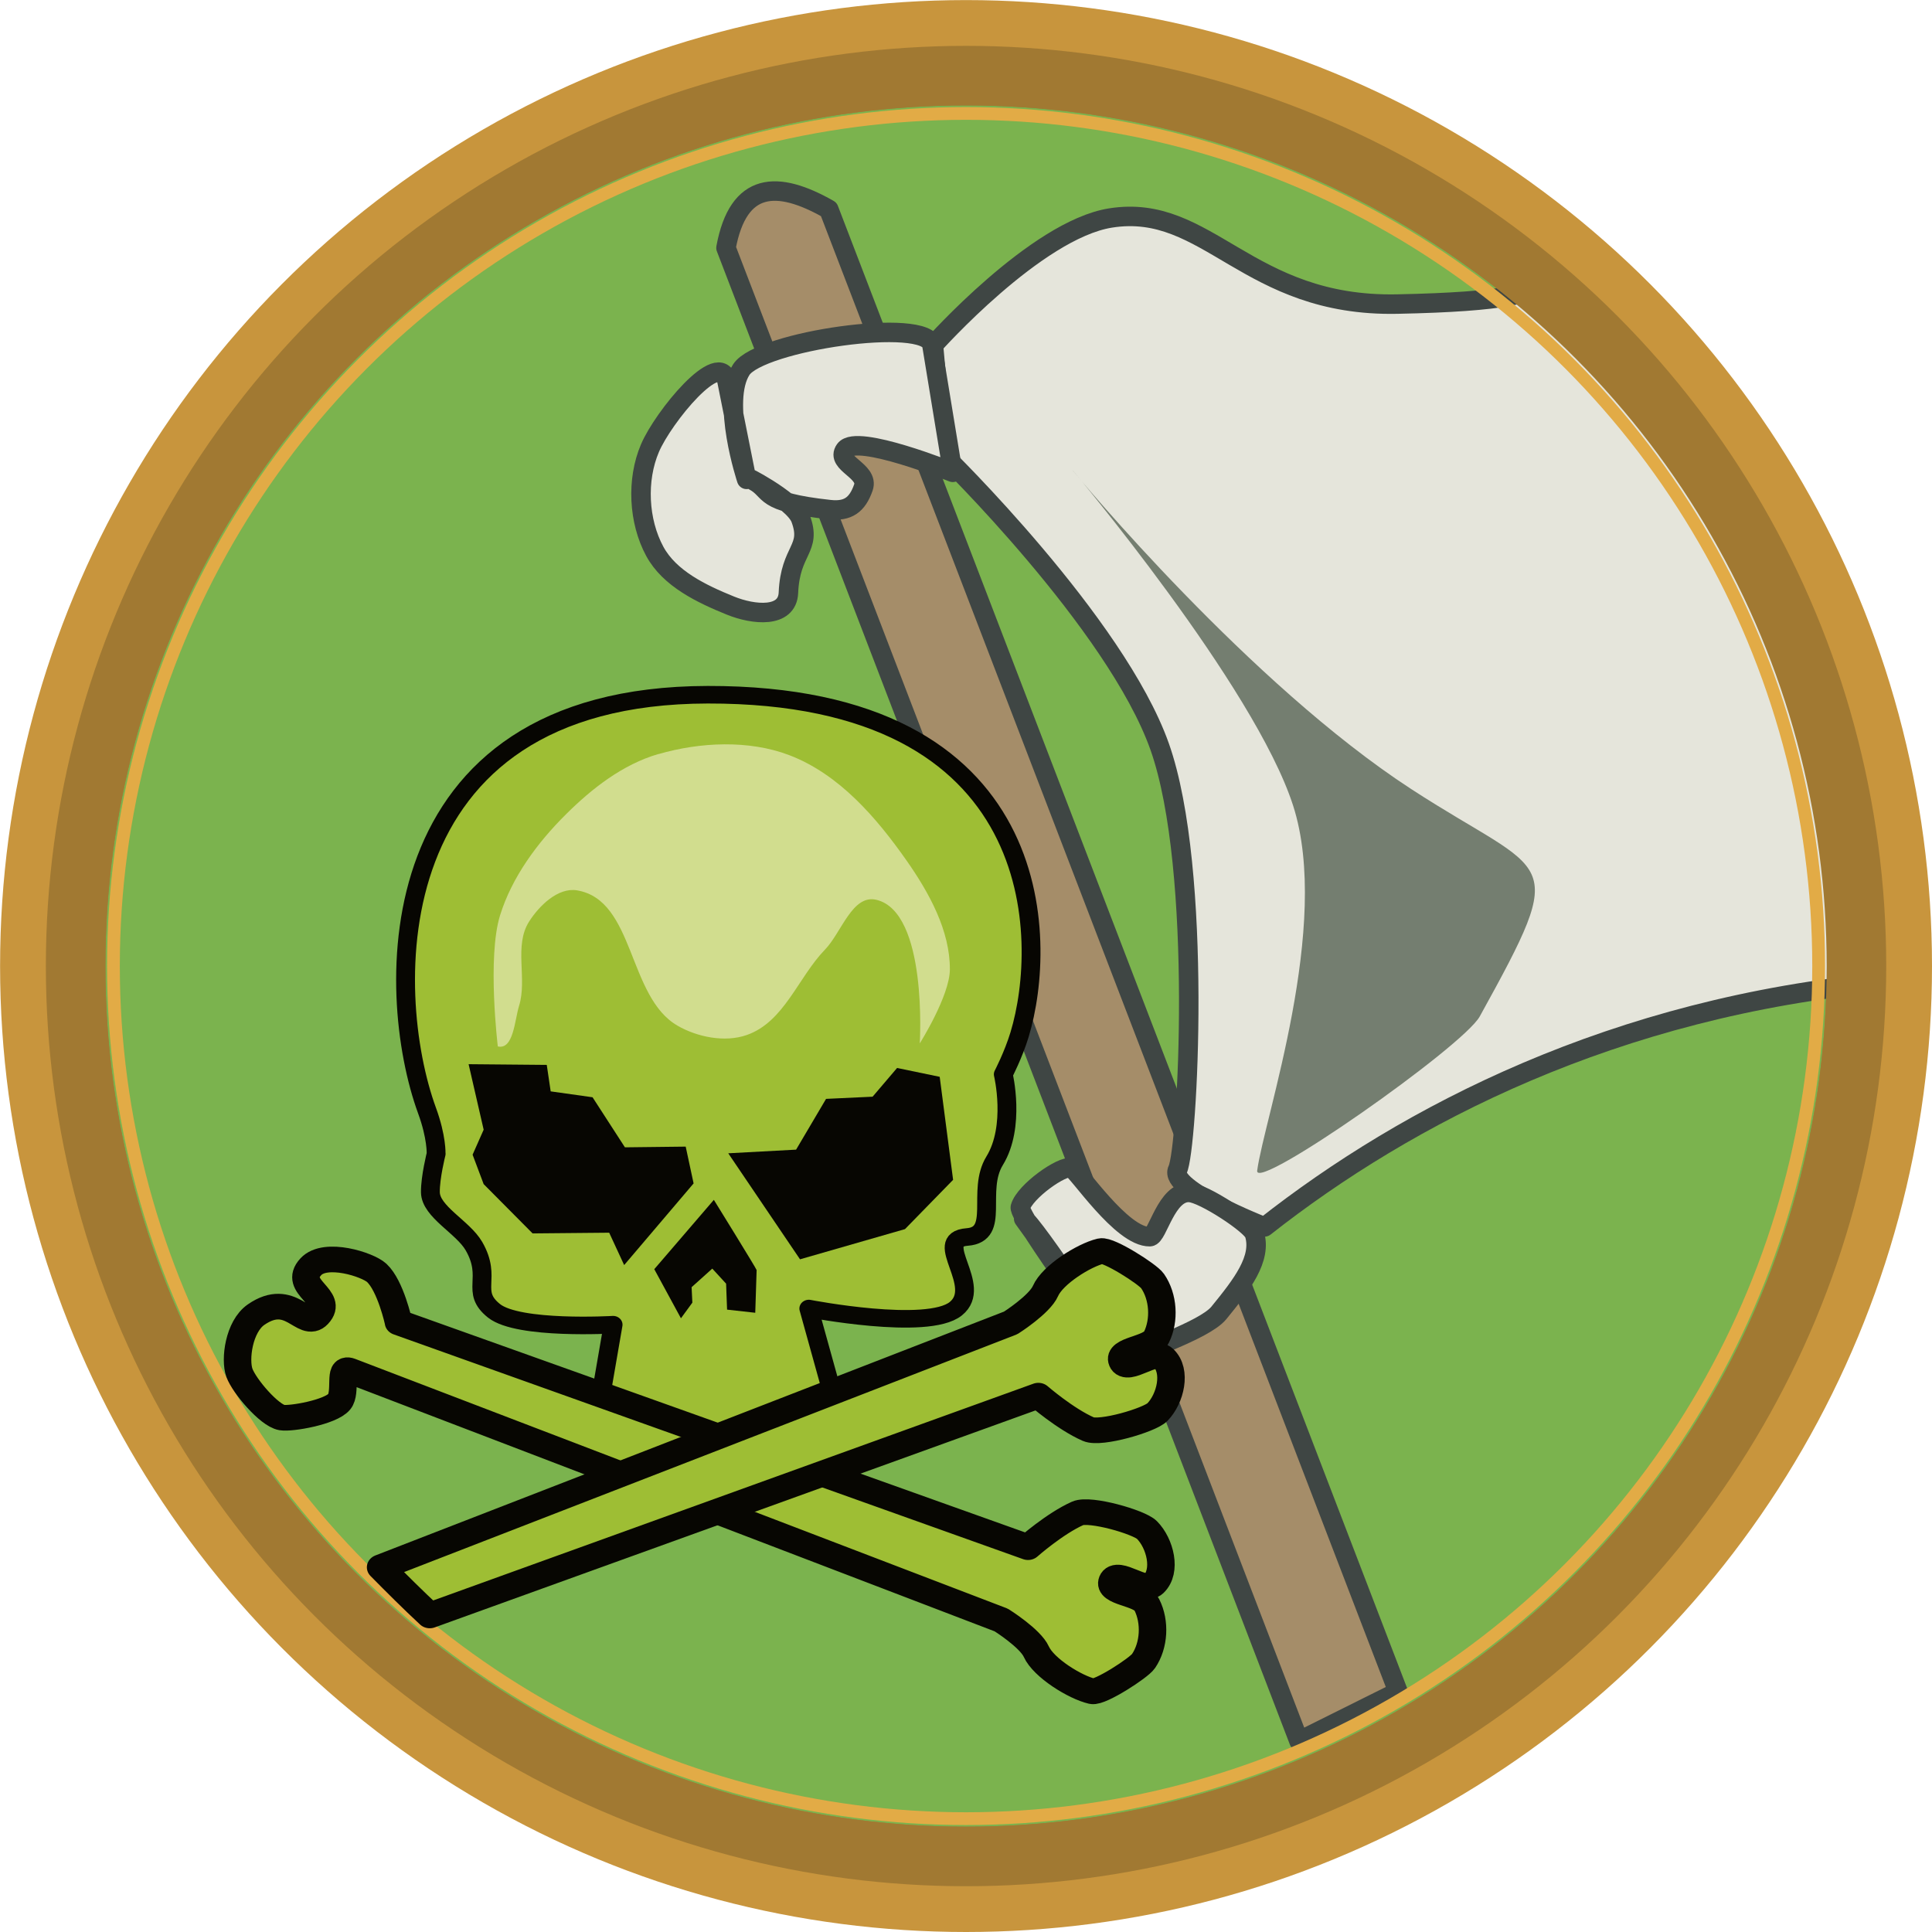
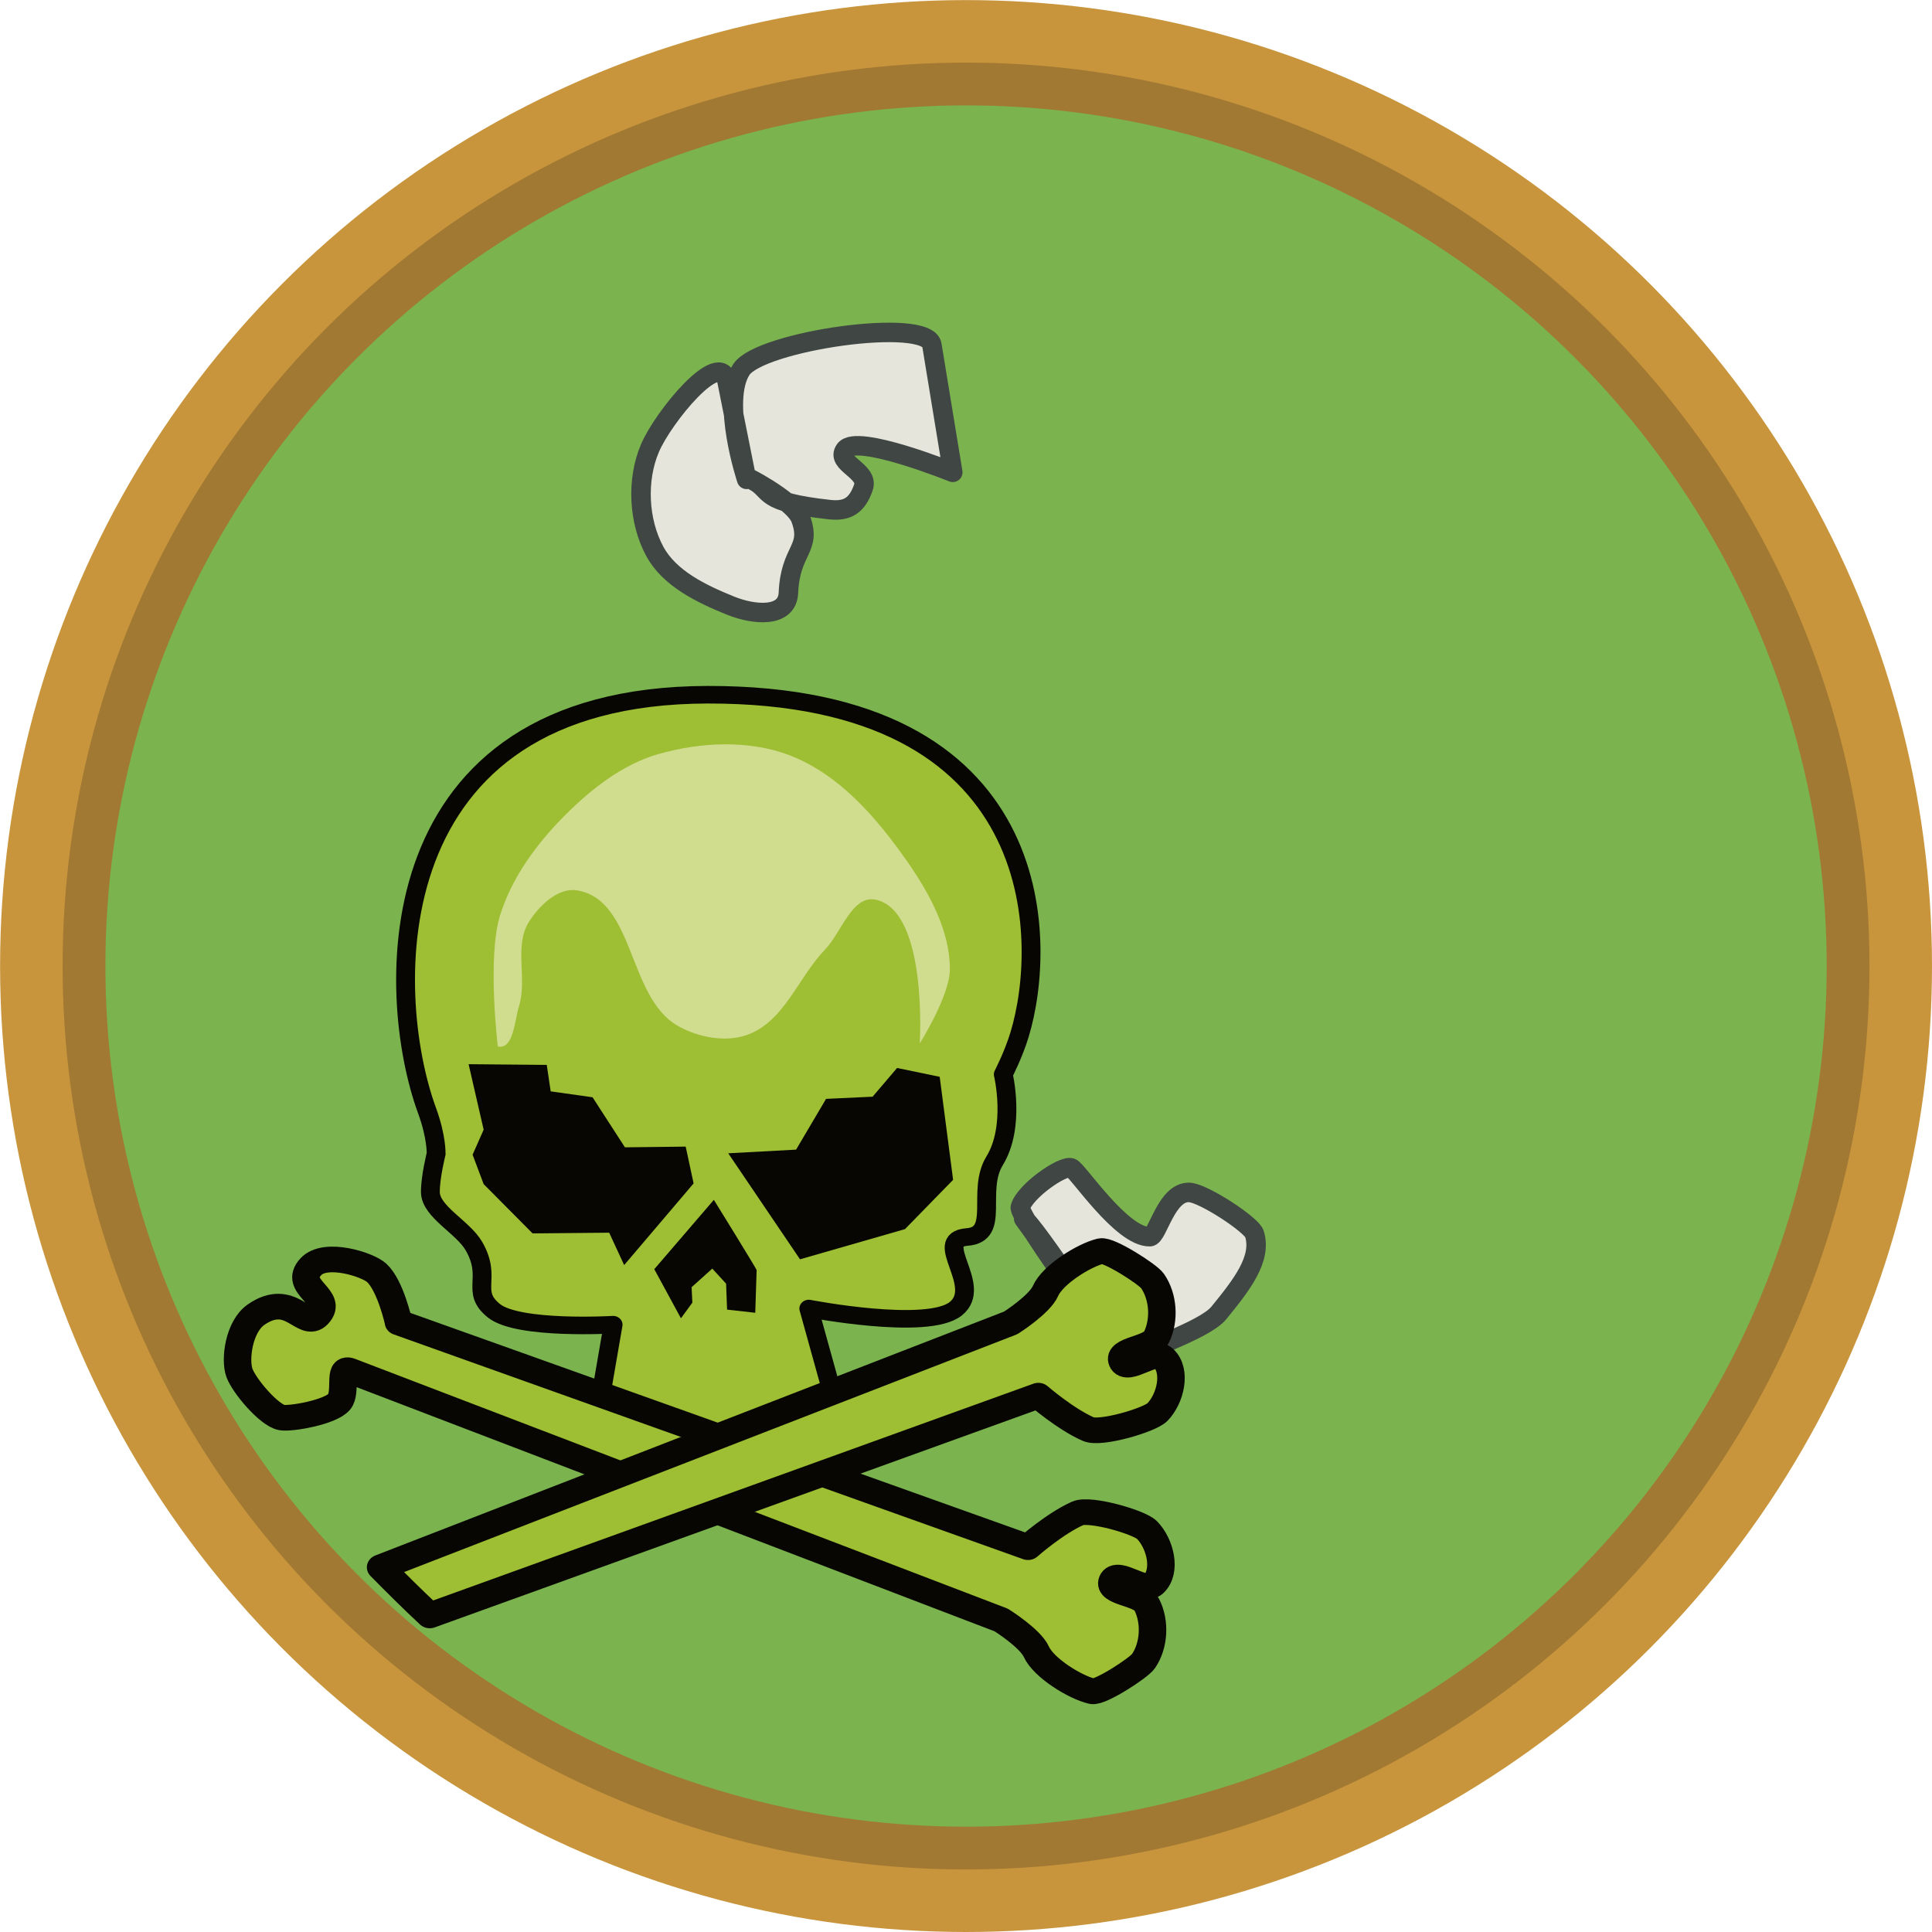
<svg xmlns="http://www.w3.org/2000/svg" xmlns:ns1="http://www.inkscape.org/namespaces/inkscape" xmlns:ns2="http://sodipodi.sourceforge.net/DTD/sodipodi-0.dtd" width="23.299mm" height="23.299mm" viewBox="0 0 23.299 23.299" version="1.1" id="svg5" ns1:version="1.2.2 (732a01da63, 2022-12-09)" ns2:docname="scarymary.svg" xml:space="preserve">
  <ns2:namedview id="namedview7" pagecolor="#ffffff" bordercolor="#000000" borderopacity="0.25" ns1:showpageshadow="2" ns1:pageopacity="0.0" ns1:pagecheckerboard="0" ns1:deskcolor="#d1d1d1" ns1:document-units="mm" showgrid="false" ns1:zoom="3.7952802" ns1:cx="-107.63369" ns1:cy="23.581922" ns1:window-width="3840" ns1:window-height="2054" ns1:window-x="-11" ns1:window-y="-11" ns1:window-maximized="1" ns1:current-layer="layer1" />
  <defs id="defs2">
    <ns1:perspective ns2:type="inkscape:persp3d" ns1:vp_x="0 : 11.649363 : 1" ns1:vp_y="0 : 1000 : 0" ns1:vp_z="23.298725 : 11.649363 : 1" ns1:persp3d-origin="11.649363 : 7.7662417 : 1" id="perspective103722" />
  </defs>
  <g ns1:label="Ebene 1" ns1:groupmode="layer" id="layer1" transform="translate(-101.643,-186.677)">
    <g id="g81105" transform="matrix(-0.99,-0.142,-0.142,0.99,199.559,16.273)">
      <ellipse style="fill:#d1c03f;fill-opacity:1;stroke:#c09c33;stroke-width:0.142;stroke-linecap:round;stroke-linejoin:round;stroke-dasharray:none;stroke-opacity:1;stop-color:#000000" id="ellipse81099" cx="54.316" cy="195.191" rx="4.987" ry="3.856" />
      <ellipse style="fill:#e8d64e;fill-opacity:1;stroke:#c09c33;stroke-width:0.134;stroke-linecap:round;stroke-linejoin:round;stroke-dasharray:none;stroke-opacity:1;stop-color:#000000" id="ellipse81101" cx="54.62" cy="195.425" rx="4.687" ry="3.626" />
      <path style="fill:#dbc93e;fill-opacity:1;stroke:#c09c33;stroke-width:0.15;stroke-linecap:round;stroke-linejoin:round;stroke-dasharray:none;stroke-opacity:1;stop-color:#000000" d="m 52.249,193.406 c -0.826,-0.157 -1.576,1.069 -1.653,1.906 -0.043,0.468 0.346,0.922 0.712,1.217 0.295,0.238 0.706,0.294 1.079,0.356 0.366,0.061 0.743,0.035 1.114,0.011 1.01,-0.064 3.112,0.593 3.008,-0.413 l -0.425,-4.122 -2.113,0.103 c -0.503,0.025 0.824,1.283 0.356,1.47 -0.377,0.151 -0.231,-1.207 -0.609,-1.056 l -0.574,0.23 c -0.478,0.191 0.522,1.104 0.23,1.527 -0.125,0.18 -0.452,0.245 -0.643,0.138 -0.421,-0.236 -0.482,-1.366 -0.482,-1.366 z" id="path81103" ns2:nodetypes="sssssscsssssss" />
    </g>
    <circle style="fill:#7bb34e;fill-opacity:1;stroke:#a17932;stroke-width:0.718;stroke-linecap:round;stroke-linejoin:round;stroke-dasharray:none;stroke-opacity:1;stop-color:#000000" id="circle23565" cx="113.293" cy="198.327" r="10.738" />
-     <path id="rect17969" style="fill:#a58d69;stroke:#3f4644;stroke-width:0.235;stroke-linecap:round;stroke-linejoin:round;stop-color:#000000" d="m 110.398,189.666 c 0.148,-0.803 0.619,-0.818 1.24,-0.464 l 6.865,17.877 -1.195,0.595 z" ns2:nodetypes="ccccc" />
-     <path style="fill:#e5e5db;fill-opacity:1;stroke:#3f4644;stroke-width:0.235;stroke-linecap:round;stroke-linejoin:round;stroke-dasharray:none;stroke-opacity:1;stop-color:#000000" d="m 113.019,192.162 -0.119,-1.324 c 0,0 1.237,-1.389 2.135,-1.532 1.179,-0.188 1.643,1.075 3.459,1.038 2.663,-0.054 1.27,-0.426 2.234,-0.678 3.775,4.471 4.002,6.642 3.644,8.855 -3.254,0.301 -5.754,1.595 -7.479,2.952 0,0 -1.166,-0.455 -1.048,-0.692 0.119,-0.237 0.31,-3.61 -0.217,-5.1 -0.528,-1.49 -2.609,-3.519 -2.609,-3.519 z" id="path313" ns2:nodetypes="ccsscccszcc" />
    <path style="fill:#e5e5db;fill-opacity:1;stroke:#3f4644;stroke-width:0.235;stroke-linecap:round;stroke-linejoin:round;stroke-dasharray:none;stroke-opacity:1;stop-color:#000000" d="m 112.881,190.837 c -0.056,-0.34 -2.074,-0.048 -2.298,0.297 -0.249,0.384 0.064,1.324 0.064,1.324 l -0.237,-1.186 c -0.081,-0.403 -0.768,0.432 -0.929,0.81 -0.163,0.382 -0.139,0.88 0.059,1.245 0.178,0.328 0.564,0.512 0.909,0.652 0.284,0.116 0.689,0.153 0.702,-0.153 0.022,-0.527 0.285,-0.523 0.148,-0.894 -0.086,-0.234 -0.783,-0.573 -0.563,-0.455 0.225,0.121 0.068,0.254 0.914,0.346 0.22,0.024 0.332,-0.058 0.405,-0.267 0.071,-0.202 -0.34,-0.29 -0.222,-0.455 0.14,-0.197 1.3,0.272 1.3,0.272 z" id="path4153" ns2:nodetypes="sscsssssssssscs" />
    <path style="fill:#e5e5db;fill-opacity:1;stroke:#3f4644;stroke-width:0.235;stroke-linecap:round;stroke-linejoin:round;stroke-dasharray:none;stroke-opacity:1;stop-color:#000000" d="m 115.989,201.057 c -0.283,-0.014 -0.384,0.532 -0.479,0.534 -0.343,0.006 -0.872,-0.805 -0.949,-0.83 -0.105,-0.035 -0.558,0.282 -0.613,0.474 -0.033,0.116 1.226,1.819 1.226,1.819 0,0 -1.084,-1.647 -1.186,-1.68 l 1.226,1.705 c 0.135,-0.093 0.951,-0.353 1.127,-0.568 0.278,-0.341 0.523,-0.654 0.43,-0.954 -0.034,-0.111 -0.614,-0.491 -0.781,-0.499 z" id="path4155" ns2:nodetypes="sssscccsss" />
-     <path style="fill:#747e70;fill-opacity:1;stroke:none;stroke-width:0.235;stroke-linecap:round;stroke-linejoin:round;stroke-dasharray:none;stroke-opacity:1;stop-color:#000000" d="m 114.581,192.352 c 0.081,0.101 2.136,2.575 4.078,3.839 1.666,1.085 1.933,0.745 0.829,2.744 -0.202,0.365 -2.72,2.128 -2.684,1.859 0.084,-0.629 0.898,-2.961 0.433,-4.403 -0.465,-1.442 -2.656,-4.04 -2.656,-4.04 z" id="path4253" ns2:nodetypes="cssszc" />
-     <circle style="fill:none;fill-opacity:1;stroke:#e2ab46;stroke-width:0.154;stroke-linecap:round;stroke-linejoin:round;stroke-dasharray:none;stroke-opacity:1;stop-color:#000000" id="path20734" cx="113.293" cy="198.327" r="10.282" />
    <circle style="fill:none;fill-opacity:1;stroke:#c8953d;stroke-width:0.754;stroke-linecap:round;stroke-linejoin:round;stroke-dasharray:none;stroke-opacity:1;stop-color:#000000" id="circle26534" cx="113.293" cy="198.327" r="11.272" />
    <g id="g99532" transform="matrix(0.829,0,0,0.773,21.195,32.453)">
      <path style="fill:#9ebe34;fill-opacity:1;stroke:#070602;stroke-width:0.274;stroke-linecap:round;stroke-linejoin:round;stroke-dasharray:none;stroke-opacity:1;stop-color:#000000" d="m 103.386,217.514 c 0,0 0.011,-0.256 -0.132,-0.675 -0.625,-1.831 -0.765,-6.478 4.084,-6.487 4.963,-0.009 4.952,3.834 4.536,5.302 -0.09,0.318 -0.237,0.62 -0.237,0.62 0,0 0.182,0.811 -0.126,1.349 -0.27,0.472 0.091,1.15 -0.401,1.189 -0.521,0.042 0.249,0.763 -0.164,1.119 -0.413,0.356 -2.138,-0.003 -2.138,-0.003 l 0.321,1.24 c 0,0 -0.251,1.074 -1.684,1.118 -1.433,0.044 -1.691,-0.82 -1.691,-0.82 l 0.207,-1.286 c 0,0 -1.377,0.087 -1.732,-0.216 -0.354,-0.302 -0.02,-0.503 -0.292,-1.009 -0.16,-0.299 -0.63,-0.536 -0.634,-0.841 -0.003,-0.233 0.084,-0.601 0.084,-0.601 z" id="path34667" ns2:nodetypes="cssscsszcczcczsscc" />
      <path style="fill:#070602;fill-opacity:1;stroke:#070602;stroke-width:0;stroke-linecap:round;stroke-linejoin:round;stroke-dasharray:none;stroke-opacity:1;stop-color:#000000" d="m 103.859,216.116 1.137,0.011 0.057,0.413 0.609,0.092 0.471,0.781 0.884,-0.011 0.115,0.574 -1.01,1.274 -0.218,-0.505 -1.114,0.011 -0.712,-0.769 -0.161,-0.459 0.161,-0.39 z" id="path34723" />
      <path style="fill:#070602;fill-opacity:1;stroke:#070602;stroke-width:0;stroke-linecap:round;stroke-linejoin:round;stroke-dasharray:none;stroke-opacity:1;stop-color:#000000" d="m 107.636,217.506 0.987,-0.057 0.436,-0.792 0.677,-0.034 0.356,-0.448 0.62,0.138 0.195,1.607 -0.7,0.769 -1.527,0.471 z" id="path34725" />
      <path style="fill:#070602;fill-opacity:1;stroke:#070602;stroke-width:0;stroke-linecap:round;stroke-linejoin:round;stroke-dasharray:none;stroke-opacity:1;stop-color:#000000" d="m 107.427,218.232 -0.867,1.082 0.388,0.766 0.166,-0.244 -0.011,-0.241 0.301,-0.29 0.201,0.235 0.014,0.405 0.41,0.049 c 0,0 0.02,-0.649 0.02,-0.666 0,-0.017 -0.623,-1.097 -0.623,-1.097 z" id="path36713" />
-       <path style="fill:#d1dd8e;fill-opacity:1;stroke:none;stroke-width:0;stroke-linecap:round;stroke-linejoin:round;stroke-dasharray:none;stroke-opacity:1;stop-color:#000000" d="m 106.622,211.278 c 0.605,-0.188 1.313,-0.223 1.9,0.016 0.73,0.298 1.273,0.981 1.705,1.64 0.332,0.507 0.636,1.099 0.633,1.705 -0.002,0.411 -0.438,1.153 -0.438,1.153 0,0 0.12,-2.053 -0.633,-2.241 -0.349,-0.087 -0.506,0.513 -0.747,0.779 -0.391,0.433 -0.59,1.126 -1.137,1.331 -0.317,0.119 -0.718,0.033 -1.007,-0.146 -0.727,-0.451 -0.619,-1.959 -1.461,-2.111 -0.279,-0.05 -0.553,0.243 -0.698,0.487 -0.225,0.379 -0.023,0.892 -0.146,1.315 -0.065,0.226 -0.08,0.688 -0.309,0.633 0,0 -0.157,-1.391 0.033,-2.046 0.171,-0.59 0.537,-1.127 0.958,-1.575 0.375,-0.4 0.824,-0.779 1.348,-0.942 z" id="path36715" ns2:nodetypes="sssscsssssssssss" />
+       <path style="fill:#d1dd8e;fill-opacity:1;stroke:none;stroke-width:0;stroke-linecap:round;stroke-linejoin:round;stroke-dasharray:none;stroke-opacity:1;stop-color:#000000" d="m 106.622,211.278 c 0.605,-0.188 1.313,-0.223 1.9,0.016 0.73,0.298 1.273,0.981 1.705,1.64 0.332,0.507 0.636,1.099 0.633,1.705 -0.002,0.411 -0.438,1.153 -0.438,1.153 0,0 0.12,-2.053 -0.633,-2.241 -0.349,-0.087 -0.506,0.513 -0.747,0.779 -0.391,0.433 -0.59,1.126 -1.137,1.331 -0.317,0.119 -0.718,0.033 -1.007,-0.146 -0.727,-0.451 -0.619,-1.959 -1.461,-2.111 -0.279,-0.05 -0.553,0.243 -0.698,0.487 -0.225,0.379 -0.023,0.892 -0.146,1.315 -0.065,0.226 -0.08,0.688 -0.309,0.633 0,0 -0.157,-1.391 0.033,-2.046 0.171,-0.59 0.537,-1.127 0.958,-1.575 0.375,-0.4 0.824,-0.779 1.348,-0.942 " id="path36715" ns2:nodetypes="sssscsssssssssss" />
      <path style="fill:#9ebe34;fill-opacity:1;stroke:#070602;stroke-width:0.4;stroke-linecap:round;stroke-linejoin:round;stroke-dasharray:none;stroke-opacity:1;stop-color:#000000" d="m 102.839,220.144 9.158,3.507 c 0,0 0.388,-0.368 0.723,-0.528 0.176,-0.084 0.893,0.136 1.007,0.26 0.192,0.208 0.294,0.641 0.097,0.844 -0.14,0.144 -0.53,-0.237 -0.601,-0.049 -0.073,0.196 0.415,0.184 0.503,0.373 0.124,0.265 0.108,0.63 -0.049,0.877 -0.068,0.108 -0.634,0.499 -0.747,0.471 -0.249,-0.062 -0.706,-0.365 -0.812,-0.617 -0.089,-0.212 -0.511,-0.495 -0.511,-0.495 l -9.475,-3.889 c -0.171,-0.07 -0.043,0.336 -0.154,0.483 -0.126,0.166 -0.705,0.272 -0.836,0.248 -0.183,-0.034 -0.546,-0.49 -0.617,-0.698 -0.07,-0.206 -0.009,-0.723 0.244,-0.909 0.506,-0.374 0.697,0.24 0.893,0.016 0.261,-0.296 -0.376,-0.441 -0.097,-0.763 0.212,-0.245 0.827,-0.034 0.958,0.097 0.202,0.202 0.317,0.771 0.317,0.771 z" id="path43116" ns2:nodetypes="ccsssssssscssssssssc" />
      <path style="fill:#9ebe34;fill-opacity:1;stroke:#070602;stroke-width:0.4;stroke-linecap:round;stroke-linejoin:round;stroke-dasharray:none;stroke-opacity:1;stop-color:#000000" d="m 103.294,224.716 8.853,-3.429 c 0,0 0.392,0.365 0.728,0.523 0.177,0.083 0.891,-0.142 1.004,-0.266 0.19,-0.209 0.287,-0.642 0.088,-0.845 -0.141,-0.144 -0.528,0.24 -0.6,0.052 -0.076,-0.195 0.413,-0.187 0.499,-0.377 0.121,-0.266 0.101,-0.63 -0.058,-0.876 -0.069,-0.107 -0.64,-0.495 -0.752,-0.466 -0.248,0.064 -0.702,0.37 -0.805,0.622 -0.086,0.212 -0.506,0.498 -0.506,0.498 l -9.166,3.813 c 0.238,0.259 0.476,0.513 0.715,0.751 z" id="path50070" ns2:nodetypes="ccsssssssscccc" />
    </g>
-     <circle style="fill:none;fill-opacity:1;stroke:#a17932;stroke-width:0.718;stroke-linecap:round;stroke-linejoin:round;stroke-dasharray:none;stroke-opacity:1;stop-color:#000000" id="circle100488" cx="113.293" cy="198.327" r="10.738" />
  </g>
</svg>